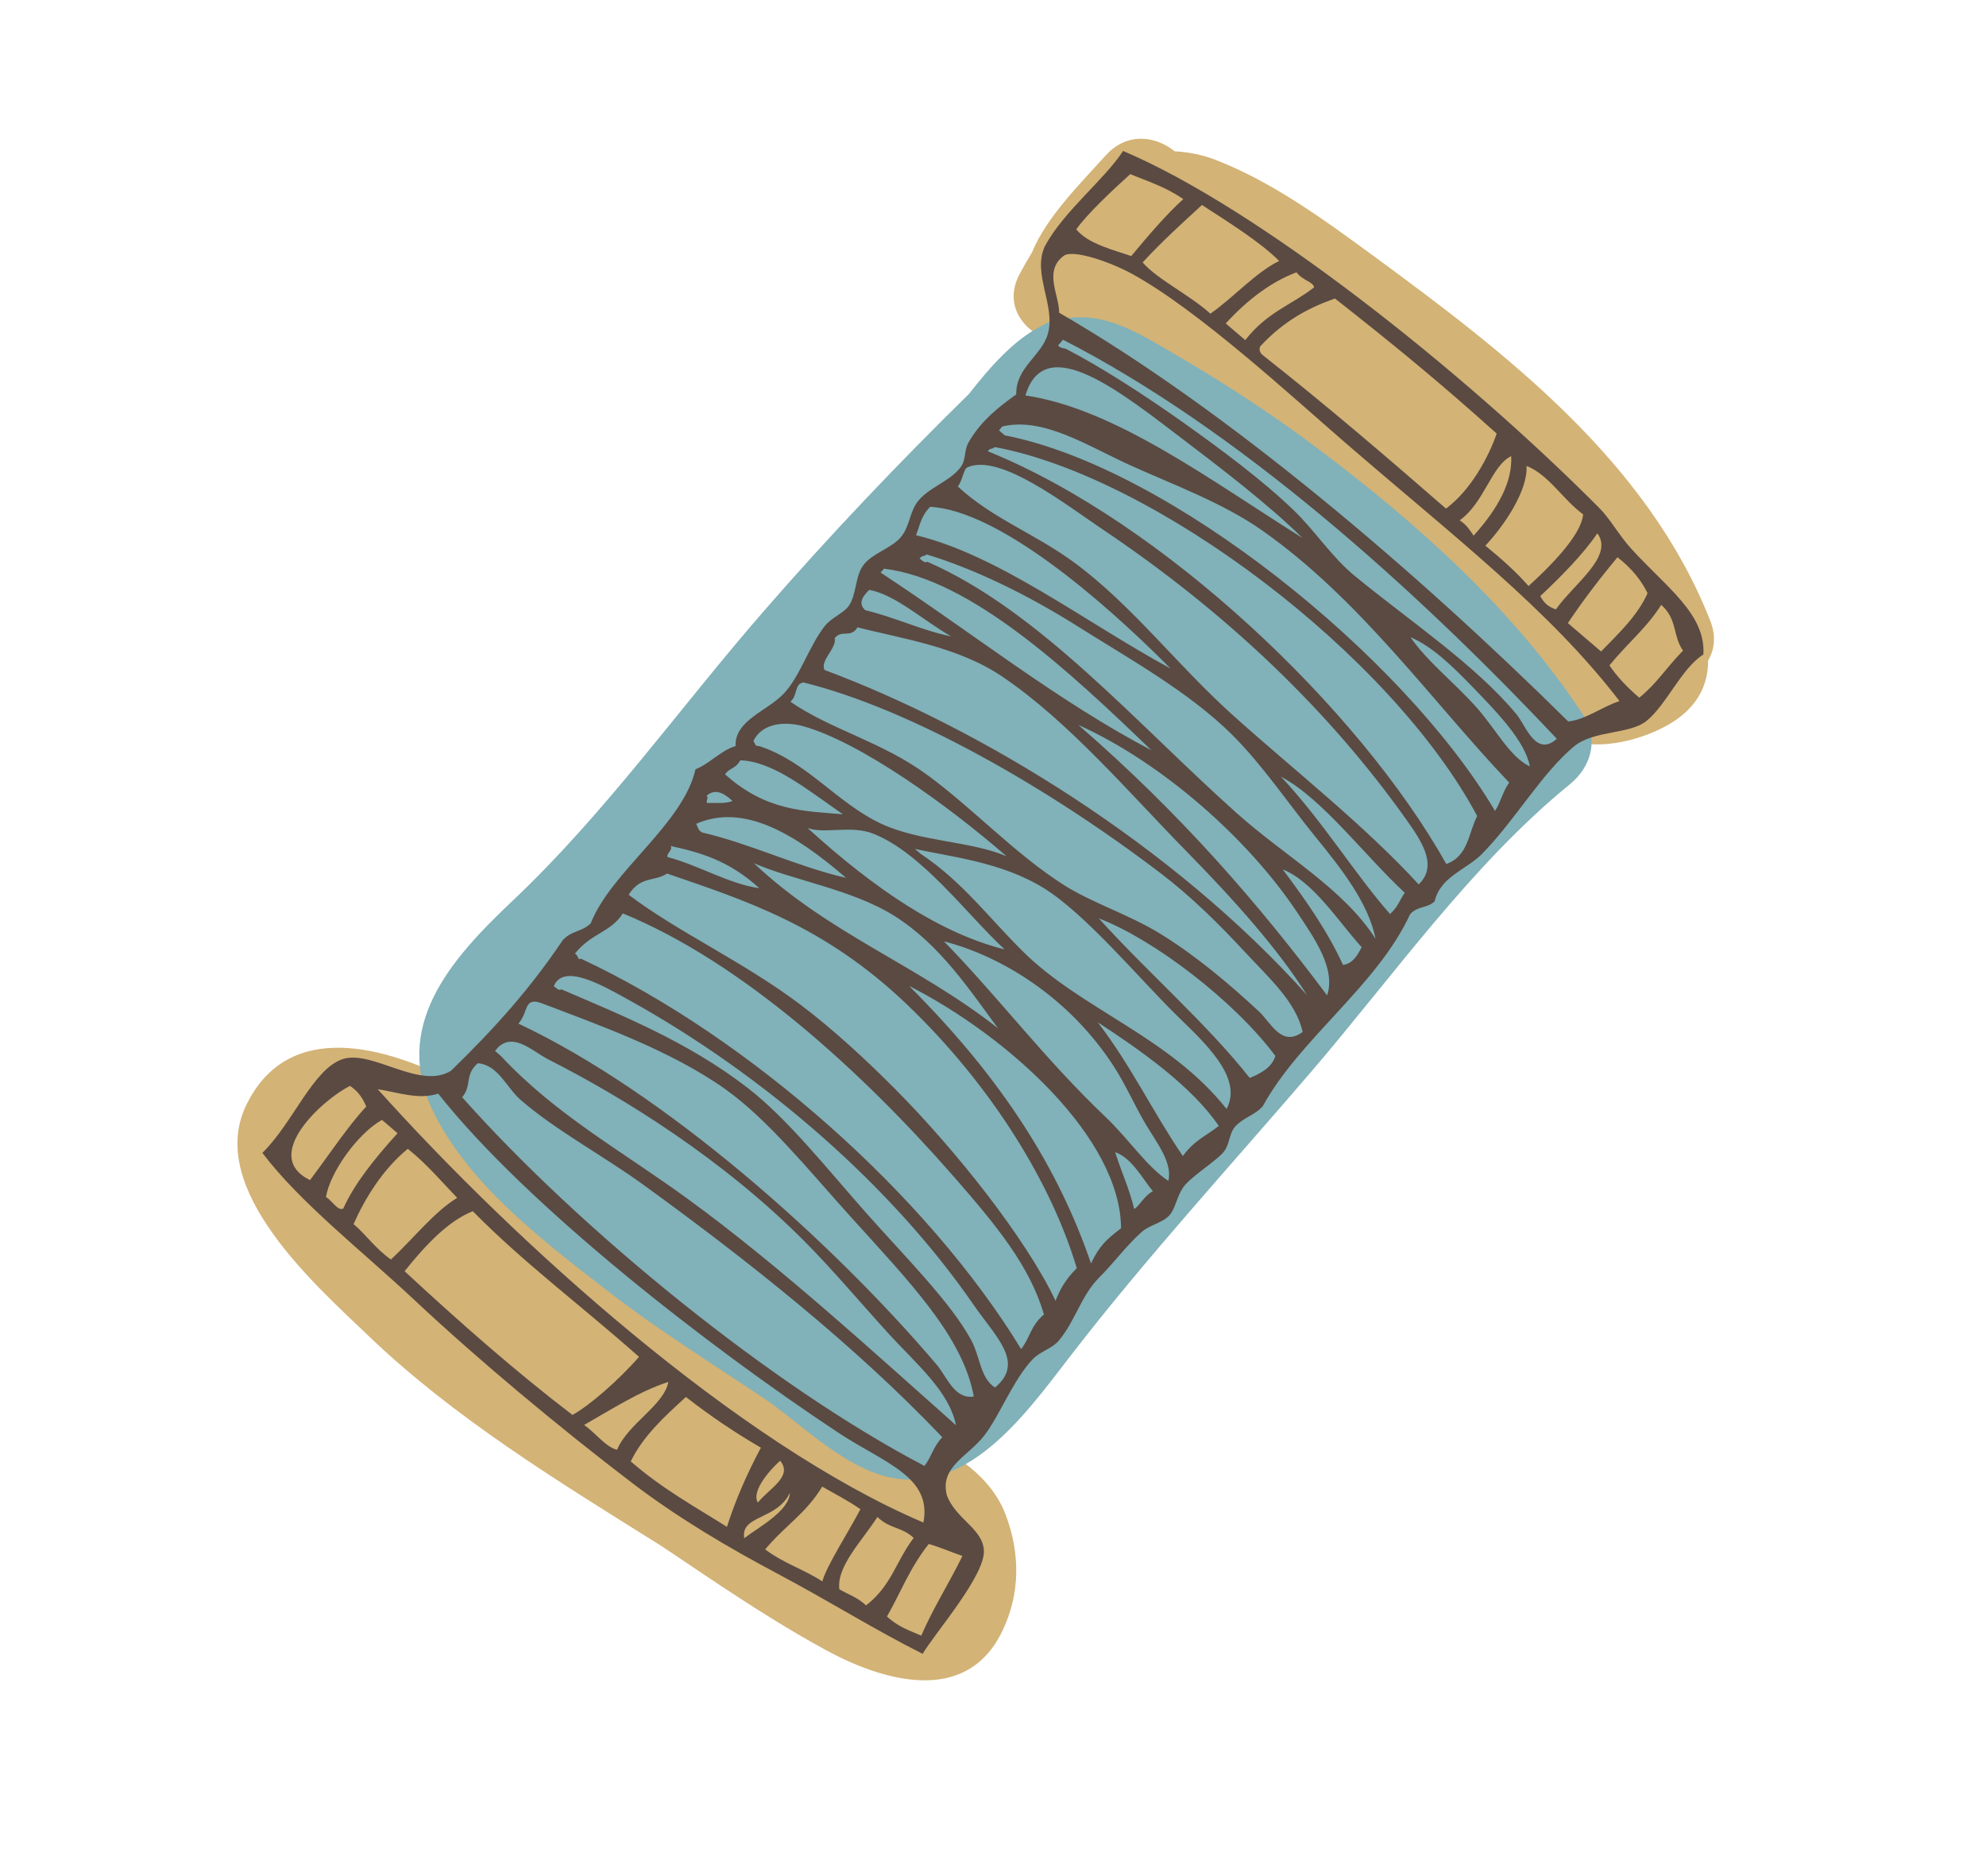
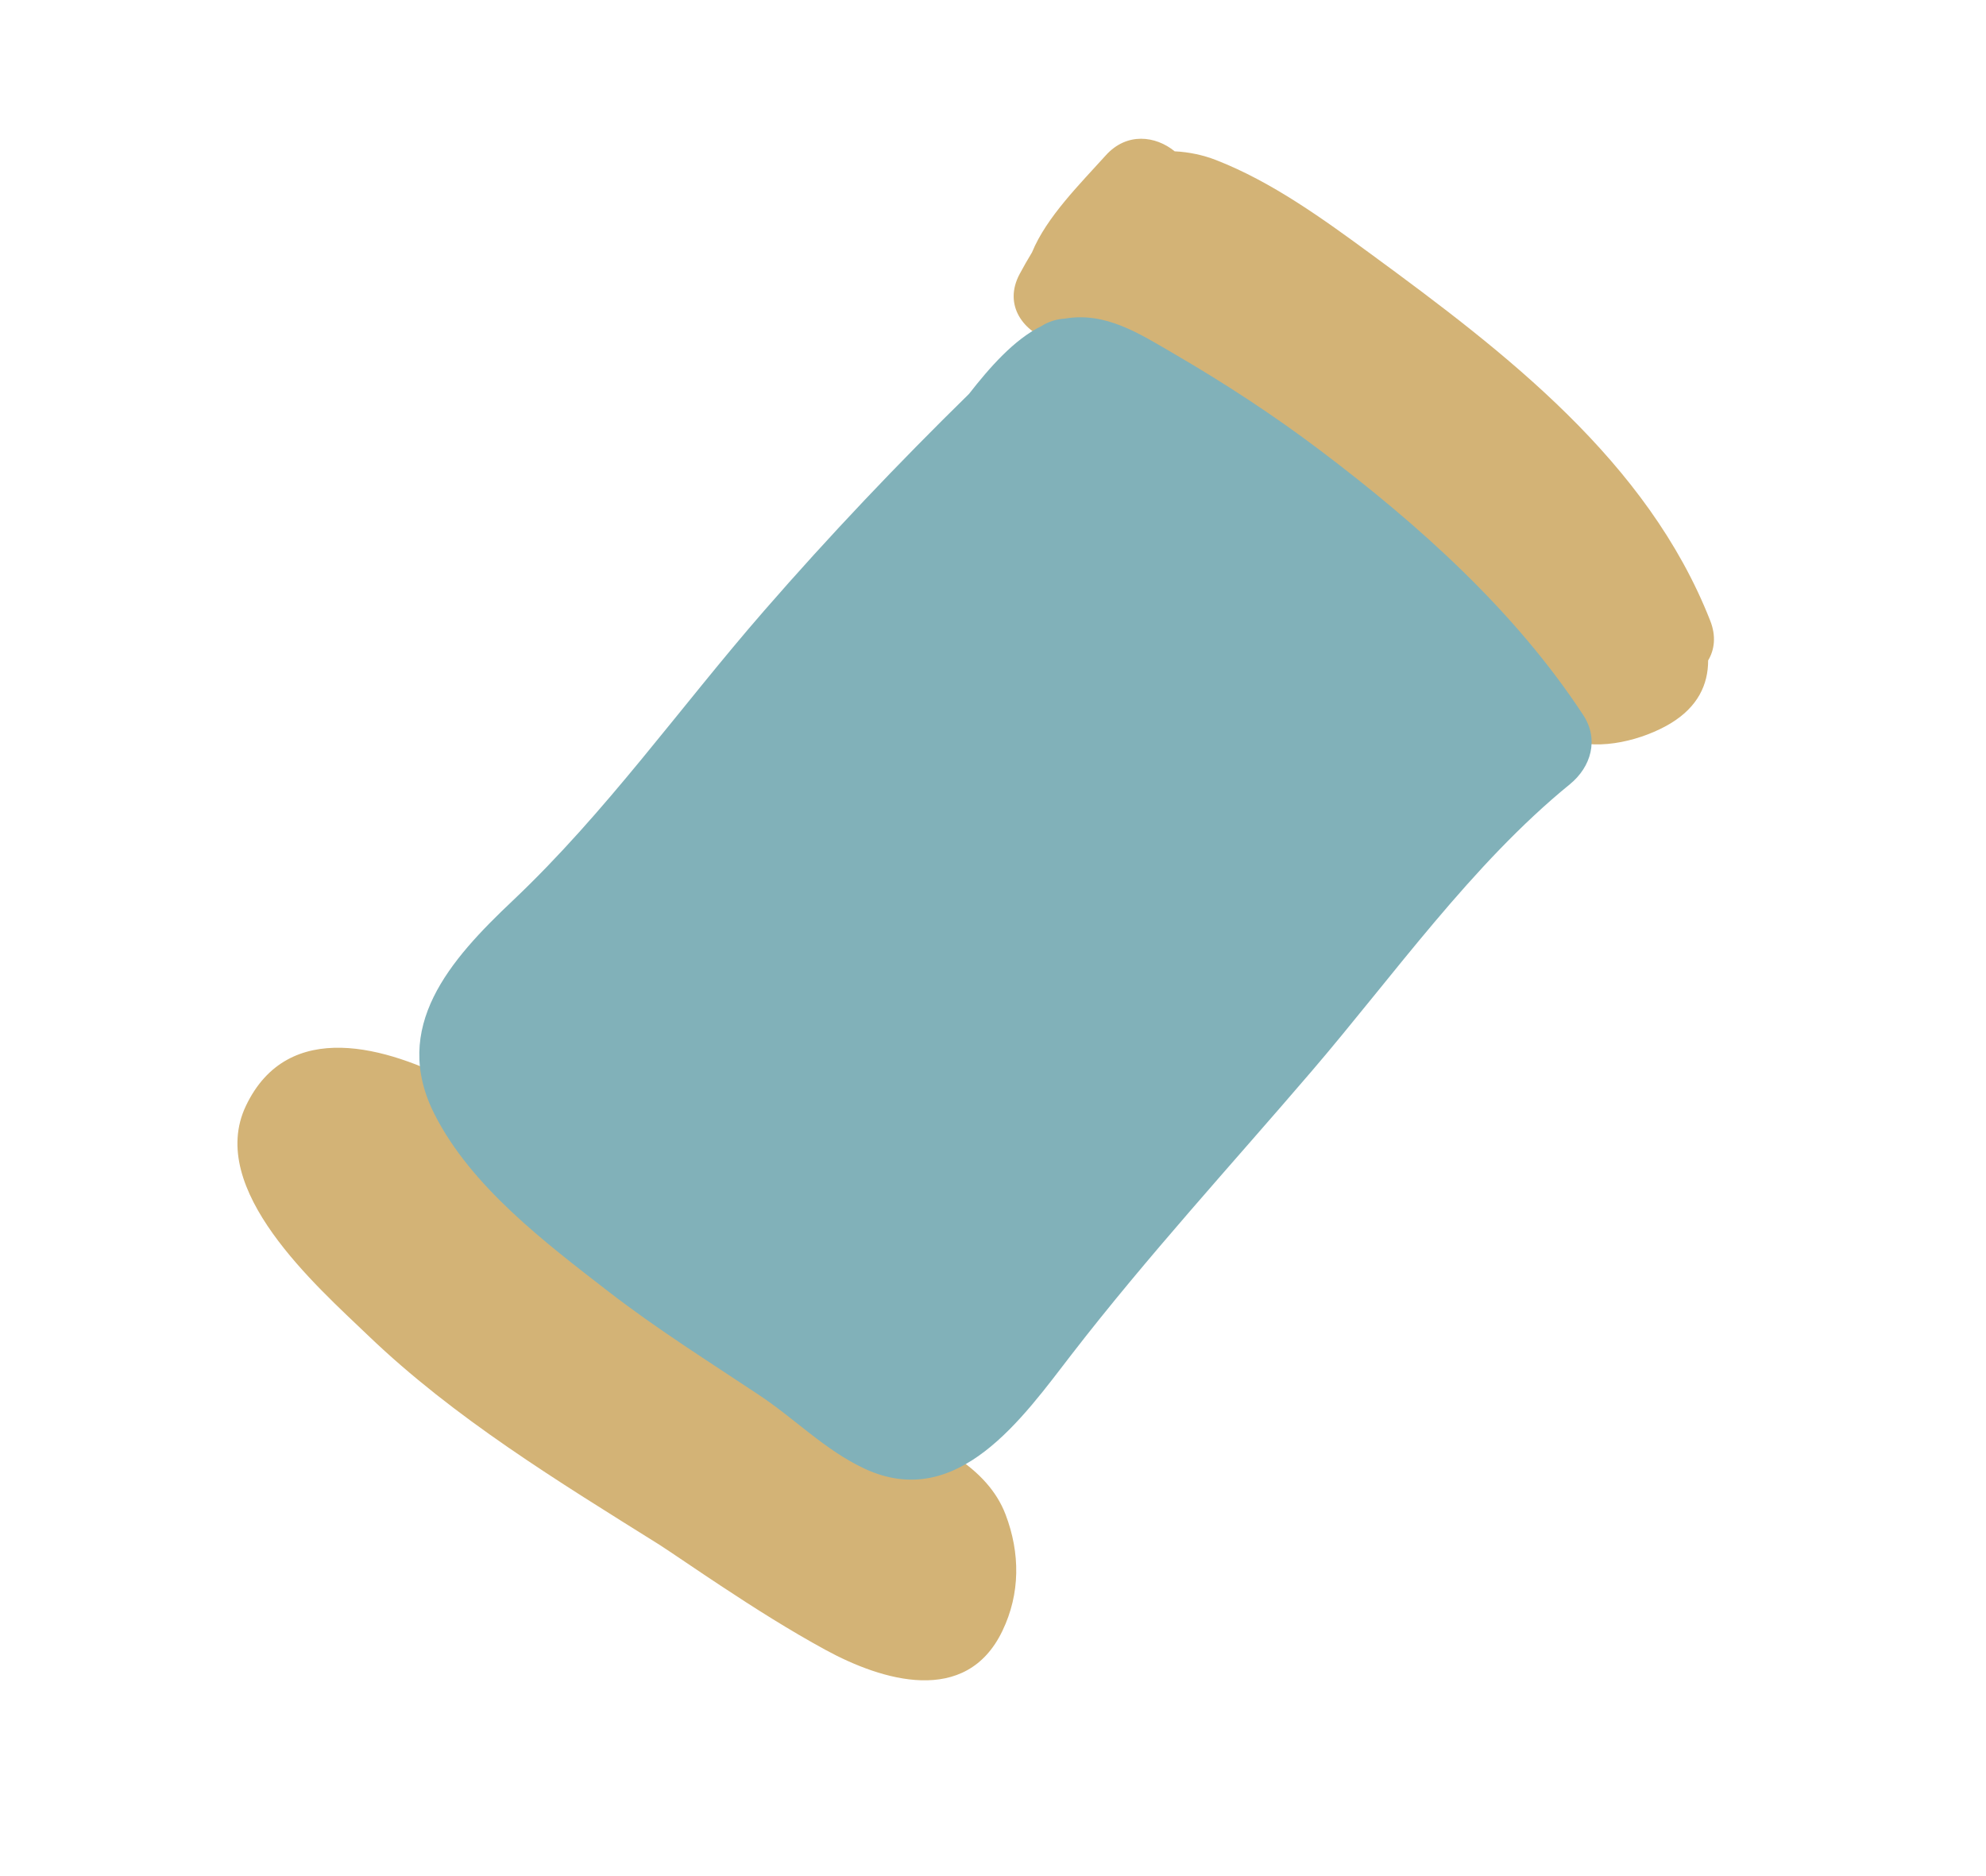
<svg xmlns="http://www.w3.org/2000/svg" width="90" height="85" viewBox="0 0 90 85" fill="none">
  <path fill-rule="evenodd" clip-rule="evenodd" d="M77.408 29.923C77.697 29.44 77.778 28.823 77.503 28.123C74.666 20.899 68.227 15.98 62.133 11.515C59.954 9.917 57.642 8.239 55.108 7.252C54.528 7.025 53.877 6.886 53.233 6.856C52.374 6.152 51.062 5.978 50.106 7.044C48.965 8.312 47.424 9.832 46.768 11.434C46.571 11.757 46.384 12.085 46.208 12.414C45.447 13.838 46.4 15.058 47.651 15.438C47.688 15.472 47.718 15.508 47.757 15.542C49.026 16.72 50.585 17.559 52.093 18.392C54.193 19.554 56.205 20.896 58.195 22.232C58.814 22.648 59.43 23.07 60.044 23.492C61.429 25.067 62.794 26.665 64.228 28.194C65.776 29.842 68.505 32.966 71.102 33.517C72.51 34.042 74.492 33.504 75.699 32.779C76.945 32.027 77.408 31.013 77.408 29.923Z" fill="#D3B376" />
  <path fill-rule="evenodd" clip-rule="evenodd" d="M45.571 68.621C44.74 66.431 42.312 65.347 40.32 64.468C35.041 62.135 30.016 58.738 25.628 54.995C24.253 53.821 23.215 52.258 21.898 51.019C21.897 50.264 21.538 49.51 20.677 49.061C17.584 47.453 13.058 46.082 11.143 50.105C9.341 53.889 14.351 58.272 16.682 60.507C20.59 64.256 25.312 67.127 29.881 69.987C30.218 70.199 31.852 71.314 32.648 71.836C34.203 72.863 35.777 73.862 37.416 74.755C39.966 76.144 43.78 77.318 45.425 73.893C46.241 72.202 46.234 70.366 45.571 68.621Z" fill="#D3B376" />
  <path fill-rule="evenodd" clip-rule="evenodd" d="M59.431 48.544C63.149 44.206 66.7 39.151 71.141 35.533C72.105 34.749 72.469 33.496 71.75 32.4C68.645 27.67 64.308 23.788 59.823 20.402C57.721 18.814 55.505 17.368 53.229 16.043C51.63 15.112 50.103 14.116 48.253 14.436C47.889 14.457 47.521 14.566 47.176 14.784C45.952 15.386 44.841 16.657 43.913 17.846C40.697 20.998 37.594 24.262 34.635 27.662C30.791 32.074 27.485 36.787 23.223 40.818C20.401 43.484 17.692 46.538 19.691 50.482C21.35 53.763 24.71 56.3 27.559 58.505C29.745 60.197 32.098 61.674 34.395 63.202C36.022 64.28 37.381 65.697 39.166 66.535C43.396 68.517 46.367 64.203 48.577 61.346C51.984 56.938 55.803 52.777 59.431 48.544Z" fill="#81B1B9" />
-   <path fill-rule="evenodd" clip-rule="evenodd" d="M44.588 70.254C44.539 69.251 43.306 68.829 42.907 67.74C42.586 66.454 43.849 66.003 44.597 65.049C45.274 64.19 45.917 62.504 46.804 61.577C47.127 61.238 47.676 61.102 47.979 60.743C48.737 59.843 48.993 58.692 49.82 57.874C50.427 57.273 51.032 56.45 51.726 55.827C52.103 55.488 52.655 55.424 52.988 55.068C53.276 54.758 53.313 54.229 53.631 53.779C53.969 53.303 55.181 52.565 55.486 52.148C55.731 51.814 55.694 51.359 55.979 51.037C56.325 50.645 56.894 50.512 57.228 50.114C58.91 47.045 62.409 44.659 63.902 41.42C64.258 41.032 64.652 41.169 65.014 40.838C65.275 39.709 66.461 39.399 67.159 38.689C68.651 37.175 69.868 35.034 71.323 33.823C72.229 33.073 73.852 33.283 74.619 32.66C75.532 31.918 76.196 30.282 77.192 29.653C77.303 27.821 75.526 26.62 73.931 24.869C73.353 24.236 72.993 23.534 72.463 23.002C66.201 16.714 56.954 9.399 50.894 6.84C50.06 8.133 48.2 9.567 47.347 11.163C46.773 12.406 47.842 13.84 47.489 15.115C47.214 16.115 46.027 16.643 46.053 17.869C45.268 18.435 44.475 19.043 43.907 20.017C43.656 20.449 43.811 20.819 43.504 21.205C42.996 21.845 42.046 22.097 41.56 22.76C41.231 23.21 41.208 23.859 40.853 24.301C40.421 24.844 39.559 25.044 39.137 25.59C38.739 26.106 38.828 26.945 38.456 27.461C38.221 27.788 37.672 27.984 37.372 28.369C36.668 29.275 36.252 30.637 35.541 31.402C34.784 32.222 33.29 32.62 33.334 33.805C32.713 33.968 32.131 34.623 31.517 34.853C30.958 37.346 27.683 39.492 26.773 41.829C26.363 42.237 25.916 42.148 25.51 42.588C24.018 44.793 22.505 46.501 20.439 48.514C19.017 49.395 16.854 47.543 15.525 47.987C14.179 48.437 13.282 50.872 11.891 52.233C13.589 54.485 16.44 56.703 18.765 58.885C21.679 61.617 25.341 64.669 28.659 67.198C30.76 68.797 33.054 70.142 35.254 71.309C37.554 72.53 39.686 73.867 41.812 74.93C42.355 74.008 44.642 71.389 44.588 70.254ZM41.895 66.417C35.008 62.82 26.311 55.749 20.942 49.712C21.398 49.182 21.038 48.714 21.65 48.172C22.58 48.246 22.946 49.272 23.597 49.836C25.196 51.224 27.311 52.339 29.182 53.697C33.885 57.109 38.701 60.915 42.703 65.117C42.277 65.562 42.23 65.978 41.895 66.417ZM31.126 54.289C28.159 52.133 25.176 50.5 22.697 47.842C22.609 47.766 22.521 47.689 22.433 47.614C22.484 47.555 22.534 47.495 22.586 47.437C23.303 46.774 24.16 47.651 24.858 48.004C28.32 49.758 32.806 52.557 36.484 56.266C37.801 57.596 39.059 59.099 40.276 60.431C41.515 61.787 43.012 63.026 43.322 64.572C39.748 61.406 35.361 57.365 31.126 54.289ZM50.803 55.651C50.103 56.18 49.815 56.467 49.441 57.242C47.993 53.008 45.473 48.93 41.197 44.669C45.746 46.986 50.782 51.593 50.803 55.651ZM34.16 39.106C35.876 39.873 38.61 40.286 40.538 41.501C42.609 42.806 43.939 44.856 45.228 46.588C41.562 43.708 37.576 42.326 34.16 39.106ZM51.397 54.777C51.2 53.912 50.804 53.062 50.536 52.203C51.282 52.45 51.792 53.426 52.244 53.97C51.837 54.186 51.632 54.654 51.397 54.777ZM52.947 53.502C51.965 52.859 51.168 51.621 50.08 50.586C47.385 48.029 45.233 45.167 42.776 42.649C45.444 43.337 48.49 45.238 50.483 48.327C51.02 49.159 51.441 50.13 51.924 50.94C52.437 51.795 53.141 52.683 52.947 53.502ZM36.596 37.514C37.376 37.803 38.559 37.368 39.588 37.777C41.799 38.657 43.839 41.46 45.527 43.014C42.637 42.3 39.645 40.289 36.596 37.514ZM53.604 52.377C52.231 50.364 51.279 48.318 49.749 46.318C51.677 47.577 53.991 49.194 55.232 51.012C54.689 51.449 54.127 51.653 53.604 52.377ZM55.585 50.243C52.961 46.948 49.034 45.756 46.36 43.113C44.802 41.575 43.627 39.954 41.721 38.684C41.635 38.608 41.546 38.532 41.458 38.458C43.024 38.815 45.353 39.037 47.293 40.233C49.207 41.413 51.627 44.341 53.36 46.038C54.58 47.233 56.348 48.822 55.585 50.243ZM56.634 48.839C54.712 46.401 51.977 44.027 49.795 41.608C52.302 42.565 55.955 45.368 57.795 47.84C57.648 48.383 57.052 48.67 56.634 48.839ZM60.861 43.72C60.2 42.258 59.206 40.82 58.13 39.391C59.515 39.934 60.688 41.801 61.706 42.912C61.492 43.337 61.279 43.66 60.861 43.72ZM60.141 45.099C57.05 40.961 53.501 36.86 48.866 32.843C52.682 34.563 56.572 38.019 58.775 41.322C59.565 42.51 60.547 43.888 60.141 45.099ZM62.337 42.533C60.853 40.234 58.247 38.81 56.03 36.828C51.435 32.72 47.098 27.67 42.018 25.448C41.914 25.538 41.792 25.385 41.676 25.31C41.773 25.145 41.889 25.229 41.99 25.119C44.094 25.752 46.51 26.909 48.852 28.386C51.162 29.842 53.892 31.355 55.839 33.292C57.225 34.673 58.392 36.416 59.58 37.874C60.777 39.344 62.01 40.897 62.337 42.533ZM62.993 41.41C61.438 39.656 59.931 37.188 58.049 35.187C59.936 36.193 61.784 38.701 63.66 40.449C63.43 40.768 63.367 41.077 62.993 41.41ZM76.27 29.476C75.437 30.342 75.09 30.956 74.287 31.612C73.728 31.132 73.273 30.645 72.935 30.148C73.816 29.072 74.586 28.492 75.282 27.406C76.03 28.065 75.788 28.797 76.27 29.476ZM69.326 34.724C68.416 34.295 67.796 33.037 66.886 32.022C65.906 30.925 64.674 29.971 63.917 28.867C64.894 29.285 65.805 30.165 66.735 31.125C67.845 32.273 69.124 33.587 69.326 34.724ZM74.663 26.876C74.217 27.876 73.407 28.645 72.557 29.517C72.055 29.09 71.555 28.659 71.052 28.231C71.71 27.244 72.467 26.248 73.3 25.248C73.974 25.774 74.393 26.32 74.663 26.876ZM70.509 27.61C70.175 27.5 69.963 27.32 69.801 27.006C70.697 26.168 71.743 25.119 72.388 24.162C73.152 25.205 71.326 26.446 70.509 27.61ZM71.743 23.304C71.658 24.292 70.122 25.774 69.27 26.552C68.73 25.932 68.053 25.326 67.312 24.722C68.171 23.812 69.247 22.219 69.177 21.11C70.181 21.5 70.823 22.632 71.743 23.304ZM66.78 24.269C66.615 24.033 66.486 23.796 66.149 23.574C67.268 22.774 67.59 21.095 68.483 20.666C68.545 21.819 67.902 23.025 66.78 24.269ZM60.496 13.525C63.095 15.563 65.211 17.294 67.826 19.644C67.457 20.707 66.667 22.19 65.529 23.044C62.873 20.732 60.125 18.374 57.226 16.092C57.073 15.966 57.054 15.83 57.113 15.688C58.205 14.515 59.344 13.928 60.496 13.525ZM58.753 12.338C59.04 12.718 59.519 12.767 59.549 13.021C58.51 13.832 57.433 14.13 56.431 15.41C56.136 15.158 55.841 14.905 55.547 14.654C56.587 13.521 57.655 12.751 58.753 12.338ZM57.968 11.823C56.907 12.341 55.895 13.483 54.852 14.212C53.867 13.329 52.484 12.684 51.78 11.891C52.67 10.925 53.569 10.118 54.469 9.287C55.587 10.014 57.11 10.958 57.968 11.823ZM48.773 10.389C49.281 9.678 50.443 8.588 51.222 7.888C52.02 8.224 52.809 8.457 53.624 9.021C52.825 9.743 52.044 10.67 51.264 11.601C50.499 11.335 49.294 11.049 48.773 10.389ZM47.995 14.167C48.02 13.419 47.27 12.275 48.206 11.59C48.628 11.28 50.332 11.874 51.326 12.421C54.312 14.064 58.489 17.917 60.917 20.017C65.883 24.313 70.194 27.601 73.392 31.764C72.613 32.016 71.86 32.605 71.068 32.688C64.158 25.855 55.606 18.564 47.995 14.167ZM48.286 15.795C48.174 15.781 48.063 15.765 47.945 15.657C48.02 15.57 48.097 15.48 48.172 15.392C55.973 19.388 63.948 26.462 70.55 33.472C69.603 34.323 69.142 32.873 68.734 32.376C66.873 30.121 63.867 28.126 61.391 26.091C60.337 25.225 59.599 24.049 58.597 23.089C57.201 21.748 55.349 20.372 53.668 19.177C51.837 17.875 49.838 16.593 48.286 15.795ZM46.469 17.917C47.352 14.959 50.812 17.776 53.731 19.996C55.203 21.116 57.487 22.853 59.026 24.375C54.812 21.733 50.53 18.517 46.469 17.917ZM45.535 19.725C45.449 19.65 45.359 19.573 45.271 19.498C45.32 19.44 45.372 19.379 45.422 19.322C47.3 18.878 49.3 20.215 51.257 21.097C53.16 21.955 55.419 22.786 57.184 24.023C61.663 27.163 64.894 31.787 68.393 35.457C68.084 35.893 68.026 36.31 67.751 36.743C63.611 29.744 52.996 21.168 45.535 19.725ZM44.767 20.446C44.863 20.28 44.98 20.364 45.081 20.255C52.33 21.598 63.031 29.643 66.942 36.971C66.54 37.751 66.541 38.789 65.543 39.146C61.599 32.12 52.715 23.662 44.767 20.446ZM43.832 21.178C45.289 20.507 48.26 22.836 49.996 24.003C55.596 27.767 60.223 32.189 63.734 37.138C64.383 38.056 65.195 39.208 64.291 40.069C61.757 37.319 58.699 34.945 55.849 32.384C53.355 30.143 51.302 27.423 48.709 25.506C46.912 24.179 44.961 23.49 43.403 22.038C43.596 21.843 43.663 21.257 43.832 21.178ZM41.511 24.249C41.687 23.823 41.718 23.407 42.152 22.961C45.224 23.133 49.883 27.101 53.046 30.289C49.195 28.202 45.27 25.153 41.511 24.249ZM39.907 25.942C39.959 25.883 40.008 25.824 40.06 25.765C43.996 26.238 48.456 30.409 52.177 33.99C47.943 31.77 44.146 28.73 39.907 25.942ZM39.392 26.726C40.59 26.945 41.867 28.135 43.105 28.832C41.82 28.579 40.503 27.948 39.214 27.648C38.895 27.369 39.047 27.055 39.392 26.726ZM37.826 28.913C38.151 28.503 38.543 28.937 38.861 28.421C40.764 28.92 43.364 29.273 45.394 30.637C48.408 32.663 51.145 35.898 53.772 38.575C55.975 40.821 57.92 43.005 59.232 45.086C53.127 38.274 44.421 32.982 37.361 30.353C37.164 29.9 37.927 29.373 37.826 28.913ZM35.82 31.793C36.167 31.489 35.986 30.978 36.413 30.921C41.228 32.106 47.454 35.644 52.609 39.573C53.997 40.629 55.269 41.893 56.44 43.157C57.468 44.267 58.745 45.401 59.031 46.755C58.078 47.464 57.583 46.322 57.06 45.834C55.715 44.582 54.176 43.285 52.573 42.301C51.145 41.424 49.493 40.915 48.189 40.083C45.985 38.676 44.102 36.635 42.023 35.111C39.954 33.594 37.648 33.06 35.82 31.793ZM34.142 33.575C34.565 32.697 35.669 32.699 36.402 32.903C39.006 33.631 42.996 36.517 45.614 38.796C44.01 38.105 41.719 38.141 39.966 37.335C37.941 36.404 36.589 34.513 34.407 33.803C34.201 33.809 34.239 33.718 34.142 33.575ZM33.548 34.448C35.038 34.489 36.628 35.81 38.199 36.893C36.454 36.743 34.72 36.758 32.854 35.078C33.08 34.777 33.331 34.839 33.548 34.448ZM32.048 36.381C31.969 36.277 32.137 36.153 32.022 36.052C32.381 35.729 32.779 35.896 33.197 36.292C32.822 36.428 32.431 36.365 32.048 36.381ZM31.543 37.327C33.672 36.388 35.979 37.733 38.34 39.772C36.182 39.284 33.978 38.213 31.821 37.719C31.605 37.598 31.639 37.457 31.543 37.327ZM30.381 38.327C31.698 38.616 33.018 38.969 34.412 40.242C33.048 40.056 31.633 39.19 30.254 38.831C30.18 38.673 30.532 38.479 30.381 38.327ZM28.489 40.538C29.028 39.678 29.655 39.955 30.231 39.578C33.723 40.783 37.336 41.909 41.096 45.504C44.986 49.225 47.674 53.679 48.796 57.459C48.28 57.967 48.017 58.454 47.836 58.936C46.494 56.115 43.324 52.117 40.568 49.344C39.23 47.997 37.743 46.63 36.31 45.546C33.703 43.573 30.727 42.238 28.489 40.538ZM26.053 43.205C26.829 42.249 27.654 42.261 28.225 41.384C33.65 43.604 39.086 48.582 43.187 53.268C45.166 55.532 46.664 57.352 47.309 59.554C46.681 60.099 46.691 60.594 46.274 61.123C42.055 54.197 33.993 47.015 26.319 43.431C26.168 43.53 26.236 43.3 26.053 43.205ZM28.531 45.324C34.62 48.703 40.414 53.73 44.138 59.142C45.123 60.57 46.462 61.738 45.088 62.866C44.422 62.435 44.419 61.47 44.014 60.72C43.081 58.998 41.03 56.957 39.273 54.977C37.479 52.954 35.701 50.694 33.876 49.285C31.145 47.175 28.09 45.967 25.438 44.821C25.335 44.912 25.212 44.757 25.096 44.682C25.535 43.613 27.306 44.645 28.531 45.324ZM23.493 46.377C23.971 45.836 23.716 45.136 24.578 45.465C26.962 46.378 30.386 47.571 32.89 49.362C34.811 50.736 36.637 53.008 38.541 55.118C41.207 58.067 43.636 60.549 44.13 63.271C43.253 63.411 42.915 62.381 42.45 61.833C37.67 56.206 30.106 49.486 23.493 46.377ZM19.858 49.549C23.89 54.645 32.138 61.04 37.98 64.904C40.054 66.278 42.25 66.891 41.846 68.981C33.428 65.4 23.367 56.313 17.117 49.348C18.036 49.494 18.972 49.838 19.858 49.549ZM34.344 68.077C34.02 67.536 34.977 66.509 35.354 66.182C35.947 66.89 34.864 67.431 34.344 68.077ZM15.866 49.198C16.293 49.496 16.456 49.813 16.6 50.133C15.802 50.977 14.88 52.364 14.05 53.467C11.776 52.364 14.679 49.774 15.866 49.198ZM14.772 54.239C14.94 53.154 16.173 51.383 17.309 50.738C17.544 50.938 17.778 51.142 18.017 51.343C16.97 52.498 16.052 53.643 15.557 54.754C15.319 54.898 15.029 54.365 14.772 54.239ZM16.023 55.461C16.515 54.341 17.34 52.973 18.482 52.049C19.381 52.778 20.004 53.529 20.719 54.272C19.695 54.887 18.718 56.133 17.715 57.065C16.984 56.544 16.643 55.991 16.023 55.461ZM18.335 57.595C19.339 56.336 20.358 55.298 21.427 54.876C23.703 57.193 26.288 59.108 28.959 61.475C28.01 62.562 26.677 63.71 25.942 64.106C23.323 62.106 20.816 59.892 18.335 57.595ZM26.472 64.56C27.74 63.839 28.998 63.025 30.286 62.612C30.105 63.655 28.45 64.51 27.965 65.682C27.489 65.594 26.97 64.91 26.472 64.56ZM28.584 66.213C29.147 65.058 30.097 64.195 31.083 63.293C32.226 64.182 33.358 64.939 34.482 65.589C33.839 66.796 33.319 67.993 32.943 69.178C31.497 68.263 30.06 67.488 28.584 66.213ZM35.795 67.634C35.766 68.473 34.333 69.215 33.728 69.693C33.543 68.638 35.214 68.874 35.795 67.634ZM34.674 70.198C35.638 69.059 36.488 68.61 37.261 67.355C37.839 67.687 38.411 67.975 38.992 68.377C38.451 69.416 37.474 70.909 37.265 71.648C36.396 71.085 35.551 70.851 34.674 70.198ZM38.036 72.004C37.909 70.967 39.051 69.831 39.763 68.729C40.329 69.278 40.843 69.161 41.406 69.677C40.58 70.77 40.414 71.83 39.248 72.735C38.833 72.352 38.44 72.244 38.036 72.004ZM40.195 73.239C40.824 72.144 41.208 71.068 42.089 69.953C42.594 70.095 43.108 70.324 43.615 70.495C43.031 71.696 42.257 72.913 41.749 74.107C41.237 73.879 40.729 73.73 40.195 73.239Z" fill="#5A4A42" />
</svg>